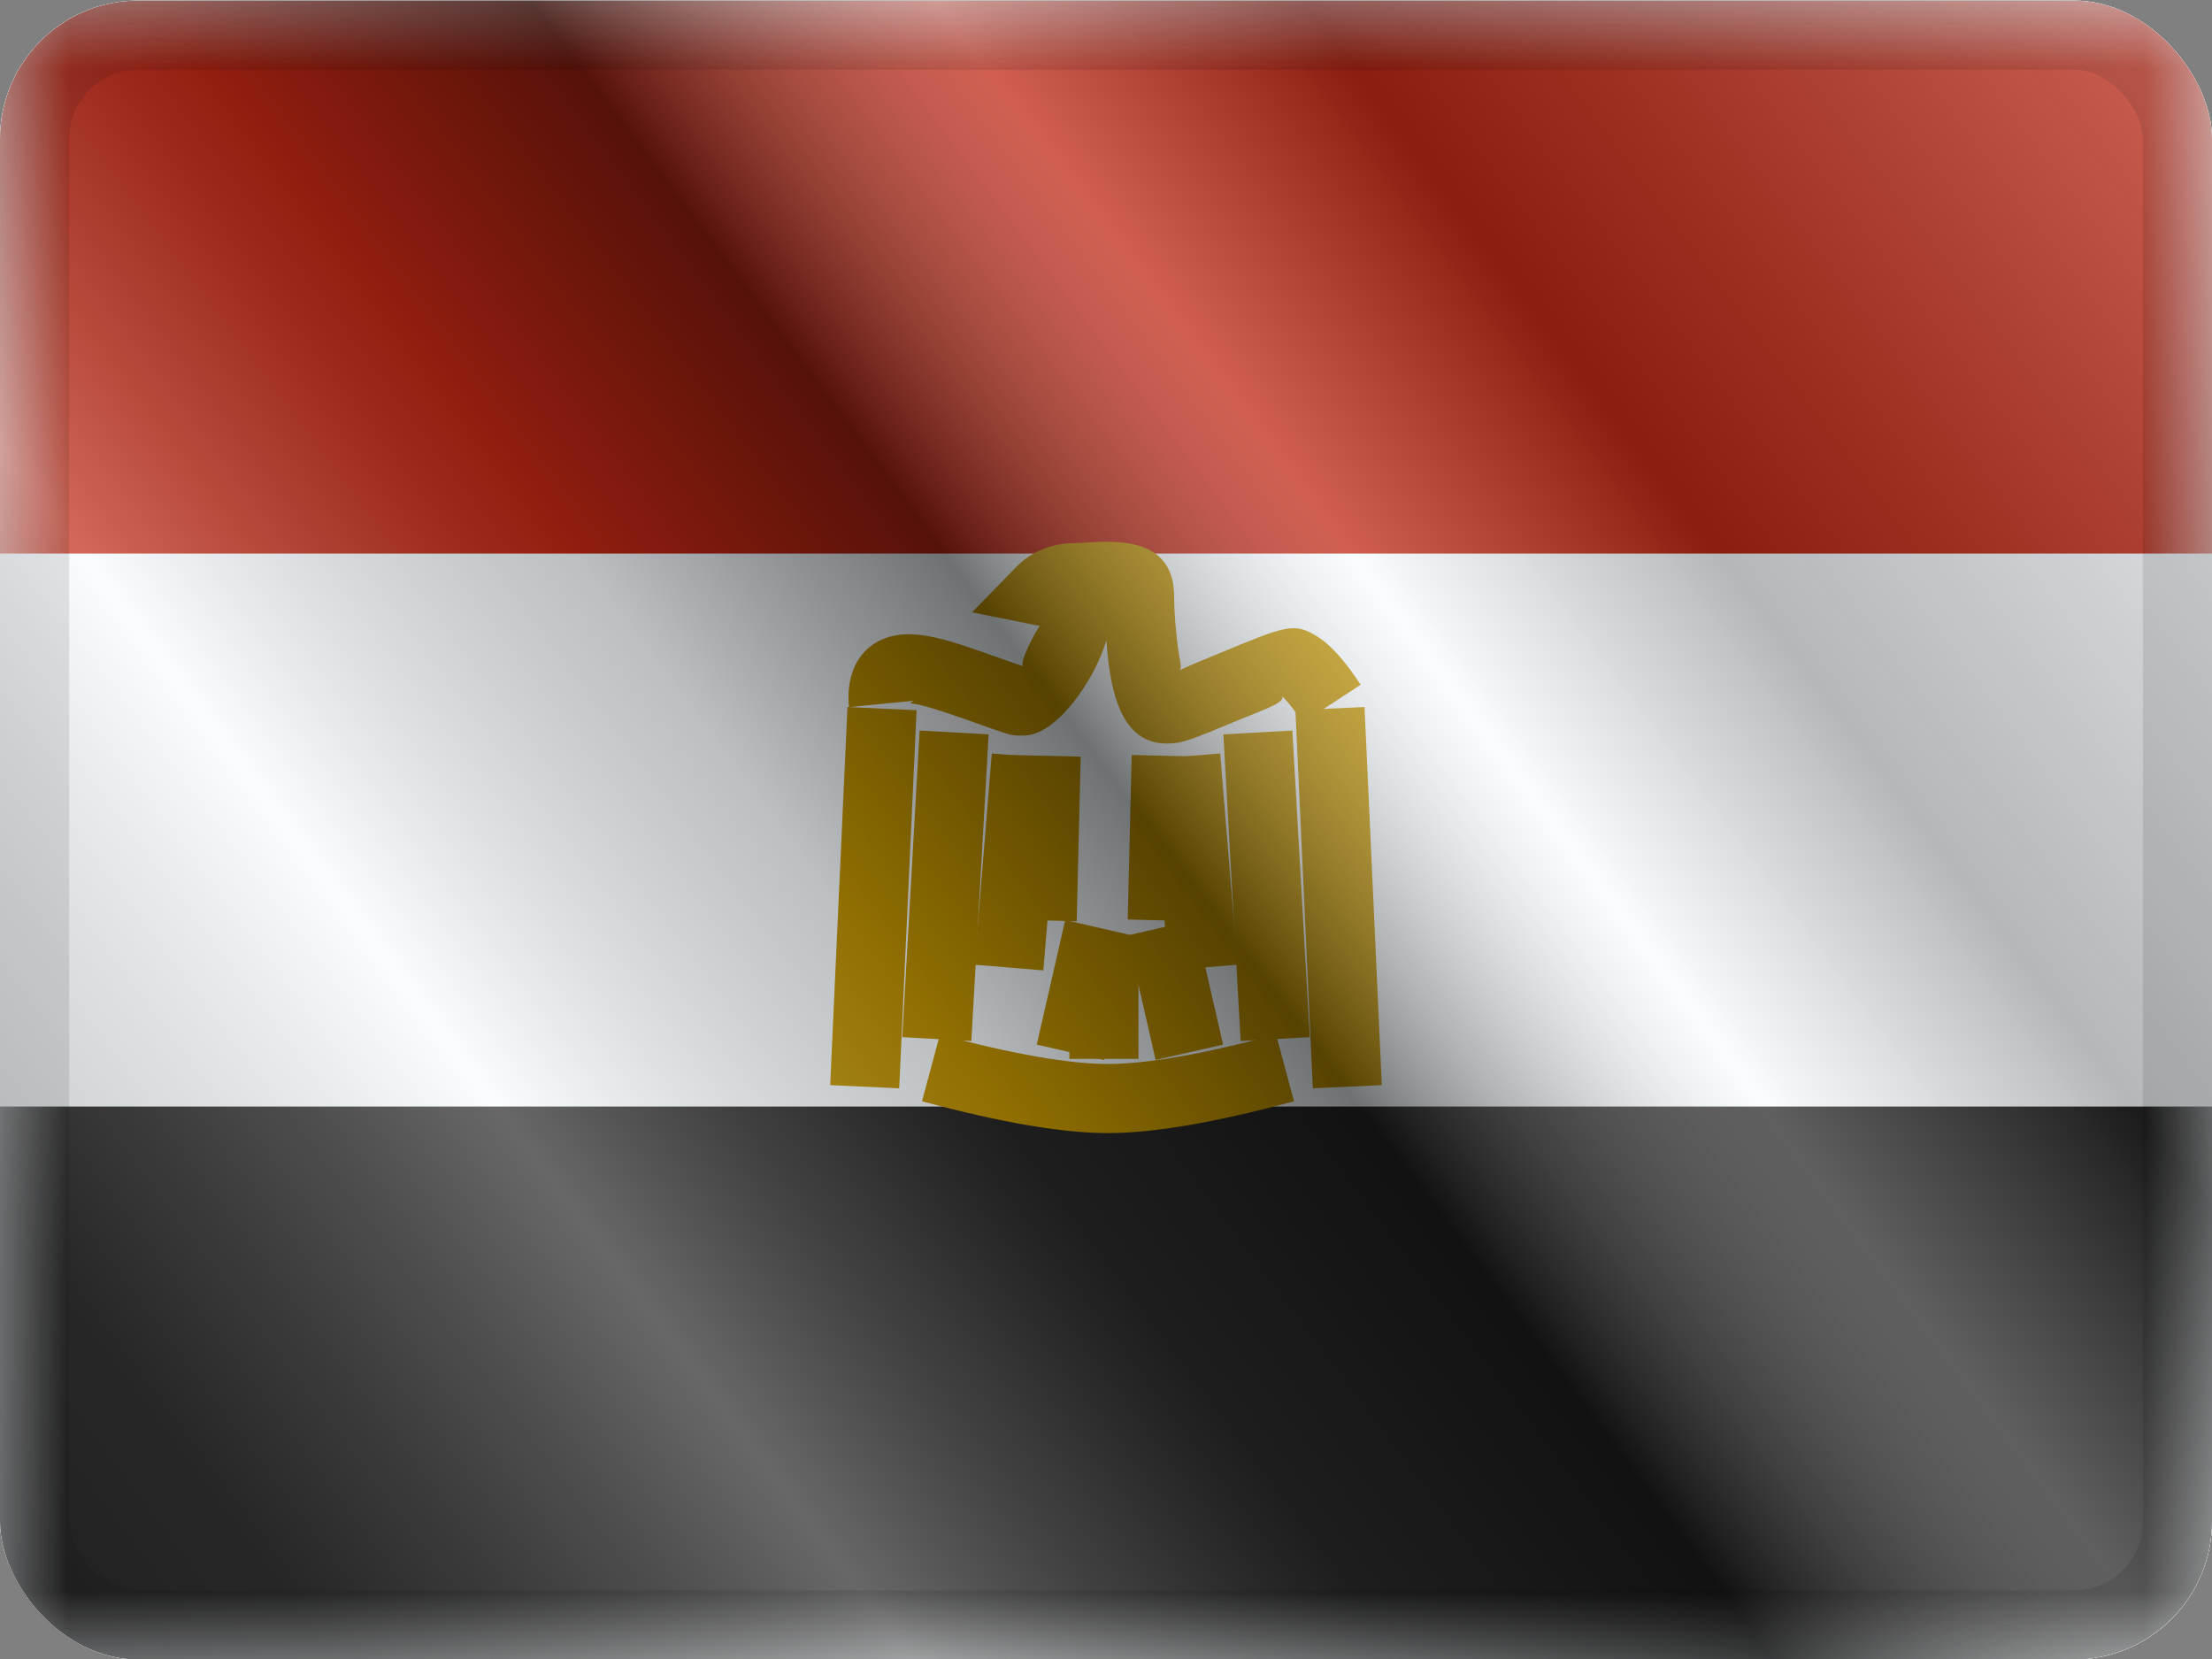
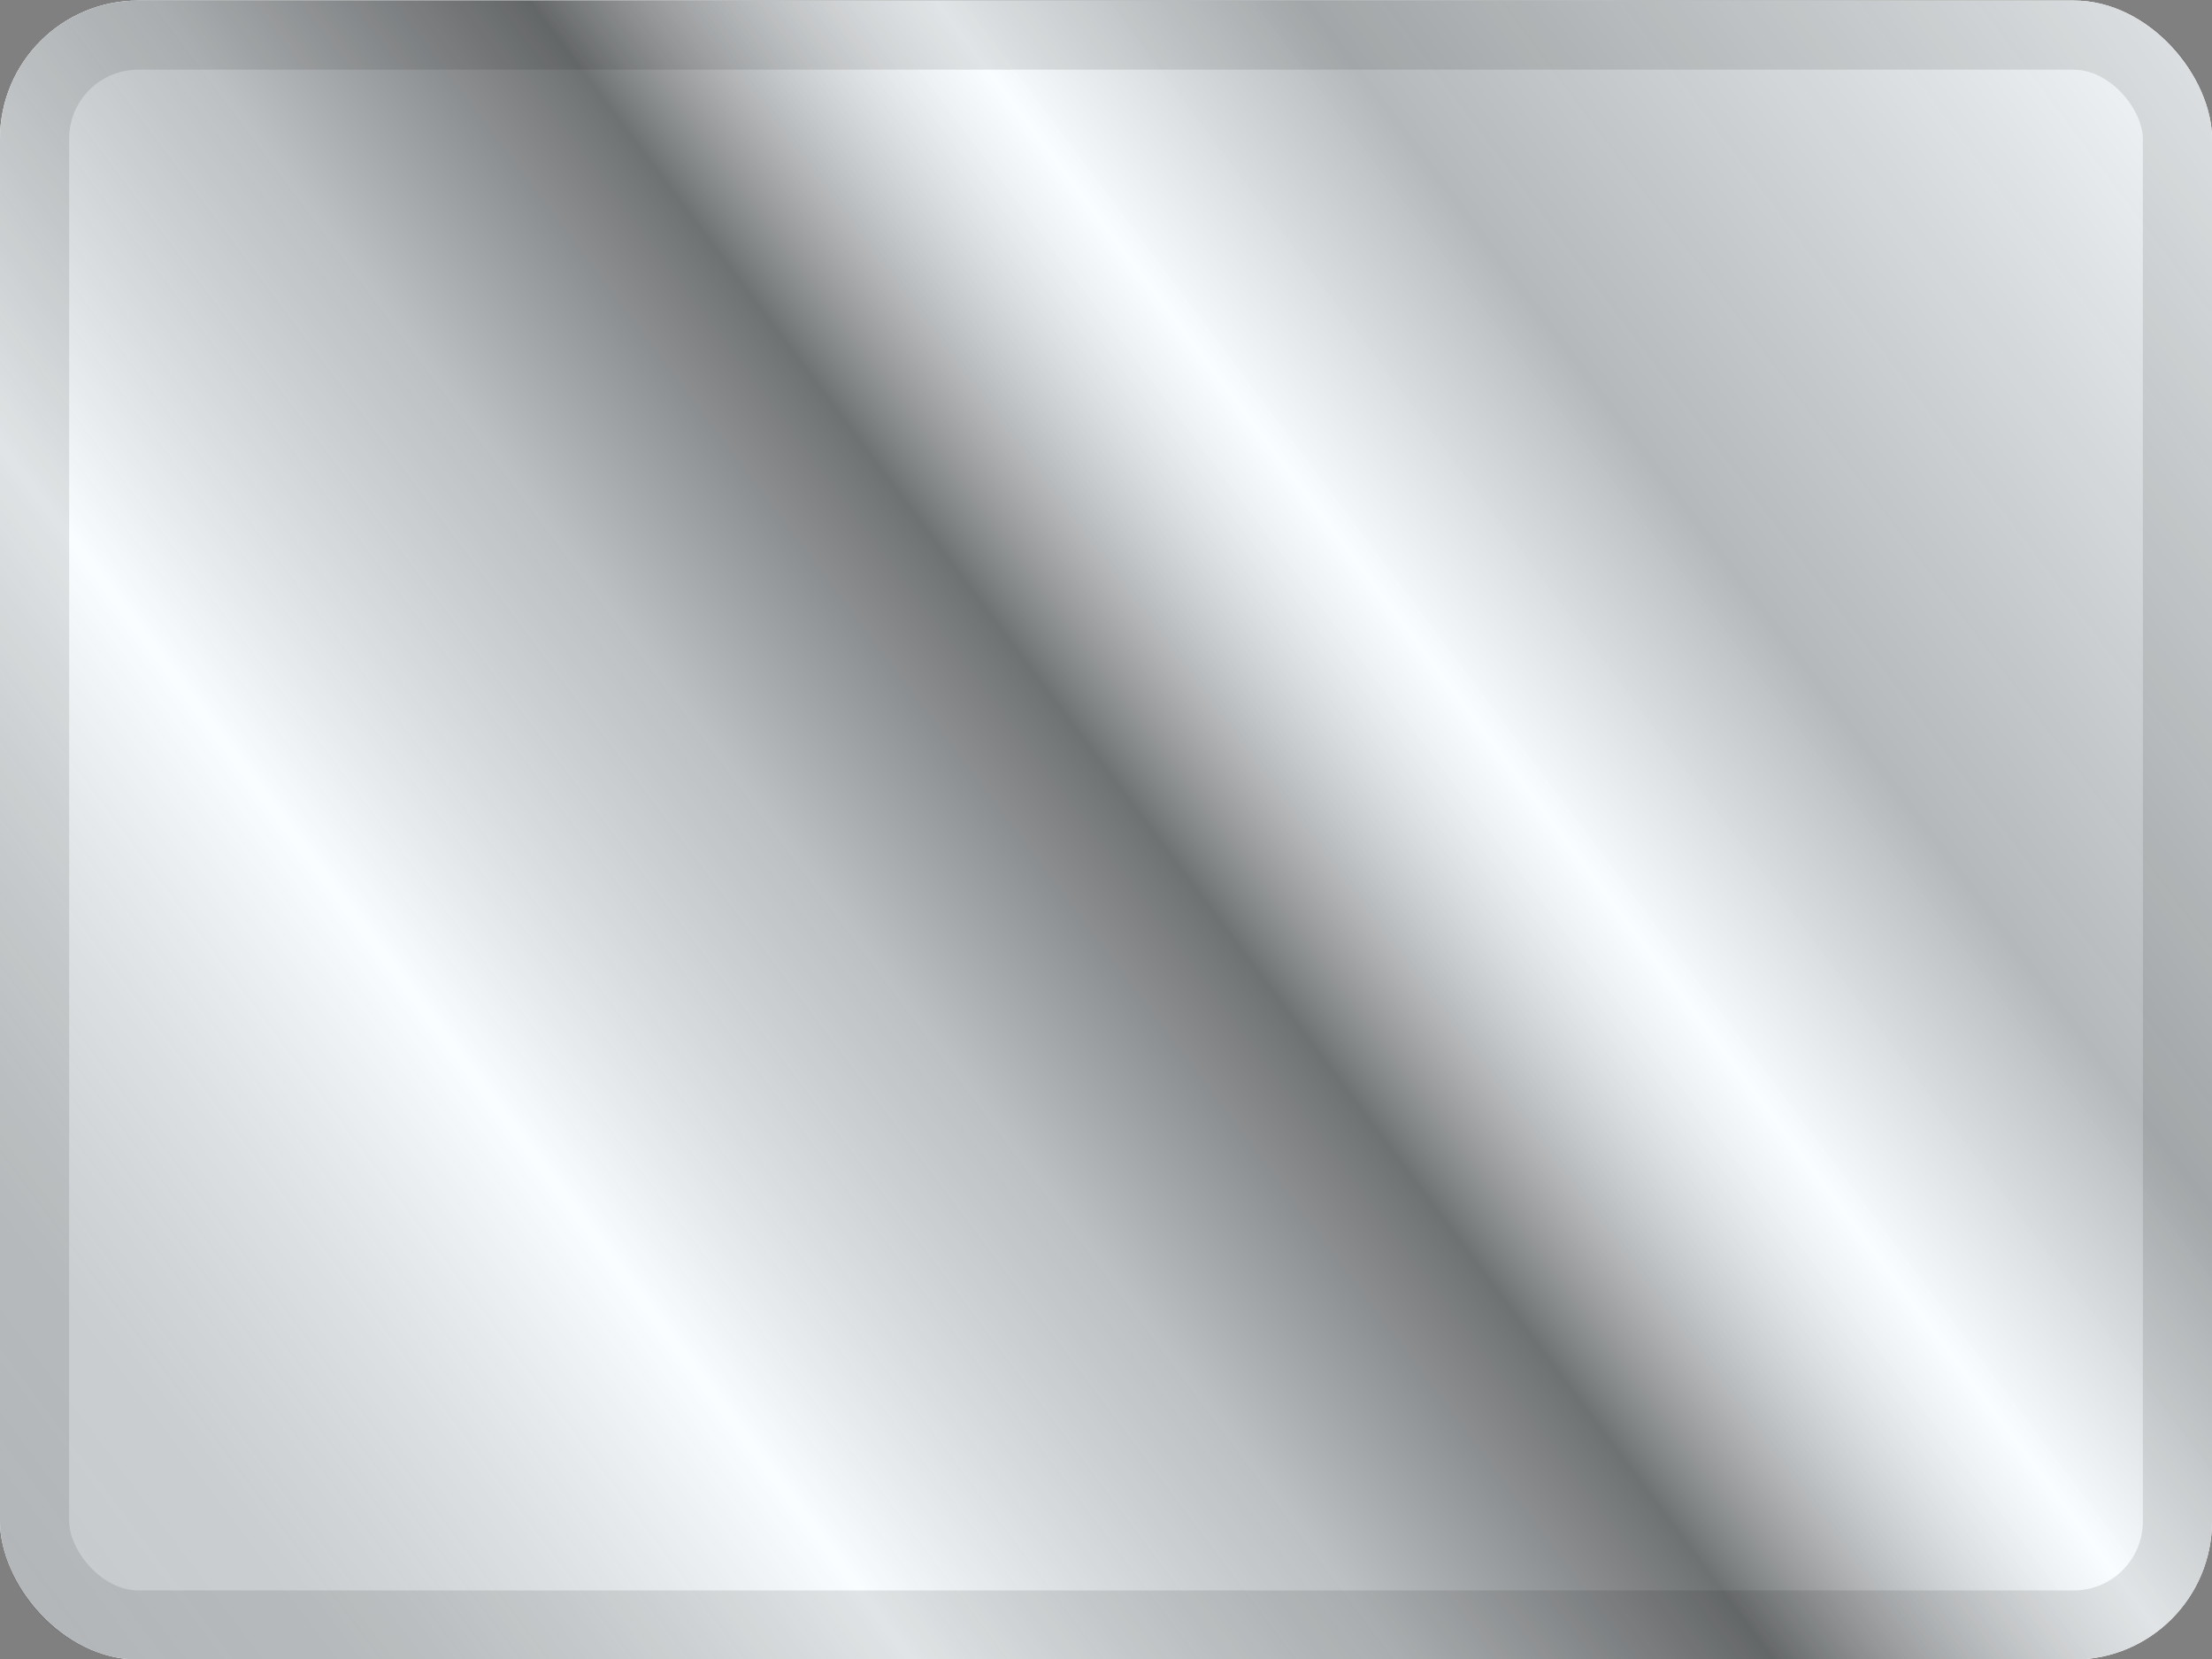
<svg xmlns="http://www.w3.org/2000/svg" width="16" height="12" viewBox="0 0 16 12" fill="none">
  <rect x="0" y="0" width="16" height="12" fill="#808080" stroke="none" />
  <g clip-path="url(#clip0_12953_100355)">
    <g clip-path="url(#clip1_12953_100355)">
      <rect width="16" height="12" transform="translate(0 0.004)" fill="white" />
      <path fill-rule="evenodd" clip-rule="evenodd" d="M0 0.004V12.004H16V0.004H0Z" fill="#F7FCFF" />
      <mask id="mask0_12953_100355" style="mask-type:luminance" maskUnits="userSpaceOnUse" x="0" y="0" width="16" height="13">
-         <path fill-rule="evenodd" clip-rule="evenodd" d="M0 0.004V12.004H16V0.004H0Z" fill="white" />
-       </mask>
+         </mask>
      <g mask="url(#mask0_12953_100355)">
        <path fill-rule="evenodd" clip-rule="evenodd" d="M0 0.004V4.004H16V0.004H0Z" fill="#BF2714" />
        <path fill-rule="evenodd" clip-rule="evenodd" d="M0 8.004V12.004H16V8.004H0Z" fill="#272727" />
-         <path d="M6.13 5.114L6.63 5.137L6.504 7.872L6.005 7.849L6.13 5.114Z" fill="#C09302" />
        <path d="M6.652 5.284L7.151 5.312L7.026 7.53L6.526 7.502L6.652 5.284Z" fill="#C09302" />
        <path d="M7.174 5.45L7.673 5.491L7.547 7.019L7.049 6.978L7.174 5.45Z" fill="#C09302" />
-         <path d="M9.87 5.114L9.37 5.137L9.496 7.872L9.995 7.849L9.87 5.114Z" fill="#C09302" />
-         <path d="M9.348 5.284L8.849 5.312L8.974 7.53L9.474 7.502L9.348 5.284Z" fill="#C09302" />
+         <path d="M9.348 5.284L8.849 5.312L8.974 7.53L9.474 7.502Z" fill="#C09302" />
        <path d="M8.826 5.45L8.327 5.491L8.453 7.019L8.951 6.978L8.826 5.45Z" fill="#C09302" />
        <path d="M7.986 7.667L7.499 7.556L7.705 6.655L8.193 6.767L7.986 7.667Z" fill="#C09302" />
-         <path d="M8.359 7.667L8.847 7.556L8.64 6.655L8.153 6.767L8.359 7.667Z" fill="#C09302" />
        <path d="M8.235 7.659H7.735V6.775H8.235V7.659Z" fill="#C09302" />
-         <path d="M7.317 5.461L7.817 5.473L7.788 6.664L7.288 6.651L7.317 5.461Z" fill="#C09302" />
        <path d="M8.186 5.461L8.686 5.473L8.657 6.664L8.157 6.651L8.186 5.461Z" fill="#C09302" />
        <path d="M6.669 7.966L6.799 7.483C7.329 7.626 7.737 7.696 8.014 7.696C8.292 7.696 8.7 7.626 9.23 7.483L9.36 7.966C8.791 8.119 8.344 8.196 8.014 8.196C7.684 8.196 7.238 8.119 6.669 7.966Z" fill="#C09302" />
        <path d="M6.141 5.115C6.108 4.785 6.301 4.562 6.629 4.59C6.737 4.599 6.858 4.631 7.019 4.686C7.066 4.702 7.066 4.702 7.112 4.718C7.333 4.797 7.393 4.817 7.406 4.82C7.357 4.809 7.501 4.548 7.535 4.504C7.539 4.532 7.522 4.528 7.482 4.52L7.031 4.429L7.352 4.1C7.464 3.985 7.614 3.928 7.784 3.928C7.802 3.928 7.818 3.927 7.873 3.924C7.913 3.921 7.913 3.921 7.958 3.919C8.27 3.909 8.493 3.997 8.493 4.318C8.493 4.433 8.508 4.618 8.532 4.758C8.54 4.805 8.555 4.849 8.51 4.868C8.511 4.851 8.621 4.808 8.791 4.737L8.811 4.729C9.305 4.523 9.362 4.503 9.522 4.6C9.628 4.665 9.729 4.781 9.842 4.953L9.423 5.227C9.35 5.116 9.292 5.048 9.265 5.029C9.328 5.073 9.116 5.143 9.004 5.19L8.984 5.198C8.599 5.359 8.548 5.378 8.439 5.378C8.139 5.378 8.032 5.072 8.003 4.633C7.91 4.937 7.635 5.32 7.408 5.32C7.309 5.32 7.357 5.336 6.944 5.189C6.901 5.174 6.901 5.174 6.858 5.16C6.733 5.117 6.643 5.093 6.586 5.088C6.589 5.086 6.597 5.077 6.606 5.069L6.141 5.115Z" fill="#C09302" />
      </g>
    </g>
    <rect y="0.004" width="16" height="12" fill="url(#paint0_linear_12953_100355)" style="mix-blend-mode:overlay" />
  </g>
  <rect x="0.25" y="0.254" width="15.5" height="11.5" rx="0.75" stroke="black" stroke-opacity="0.1" stroke-width="0.5" style="mix-blend-mode:multiply" />
  <defs>
    <linearGradient id="paint0_linear_12953_100355" x1="16" y1="0.004" x2="8.04902e-07" y2="12.004" gradientUnits="userSpaceOnUse">
      <stop stop-color="white" stop-opacity="0.3" />
      <stop offset="0.263" stop-opacity="0.27" />
      <stop offset="0.37" stop-color="white" stop-opacity="0.26" />
      <stop offset="0.487" stop-opacity="0.55" />
      <stop offset="0.594" stop-opacity="0.24" />
      <stop offset="0.736" stop-color="white" stop-opacity="0.3" />
      <stop offset="0.901" stop-color="#272727" stop-opacity="0.22" />
      <stop offset="1" stop-opacity="0.2" />
    </linearGradient>
    <clipPath id="clip0_12953_100355">
      <rect y="0.004" width="16" height="12" rx="1" fill="white" />
    </clipPath>
    <clipPath id="clip1_12953_100355">
      <rect width="16" height="12" fill="white" transform="translate(0 0.004)" />
    </clipPath>
  </defs>
</svg>